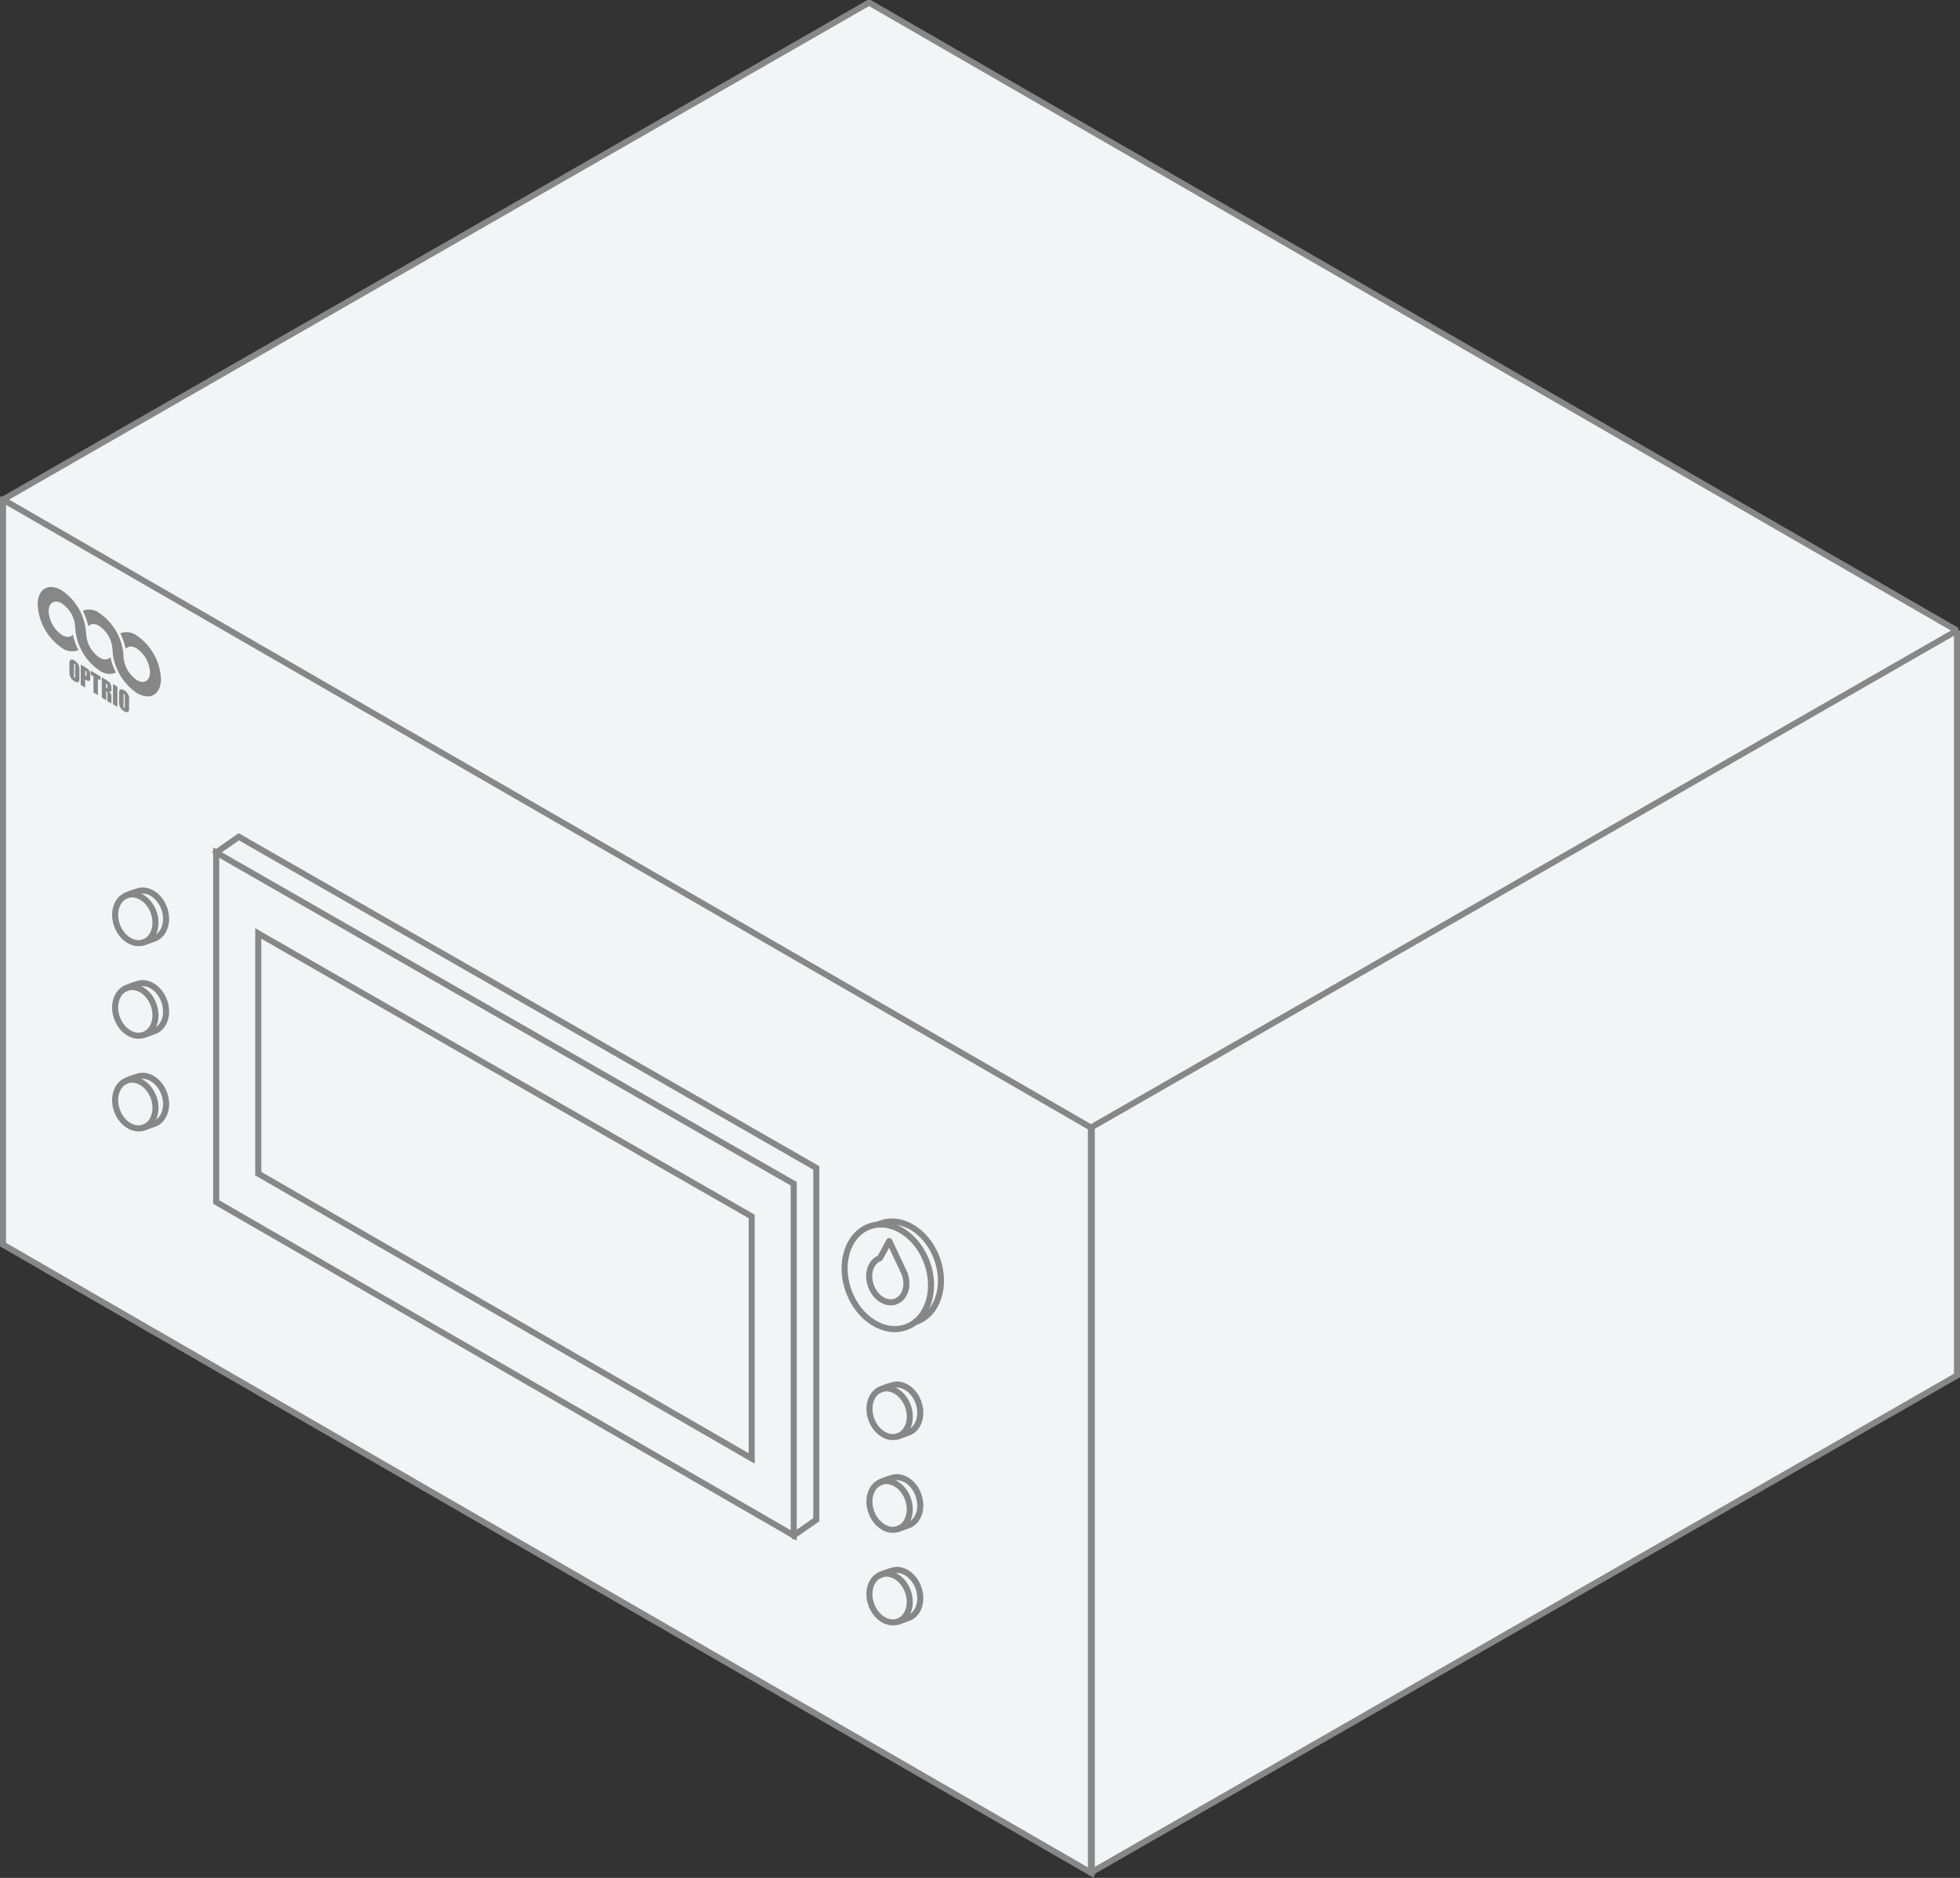
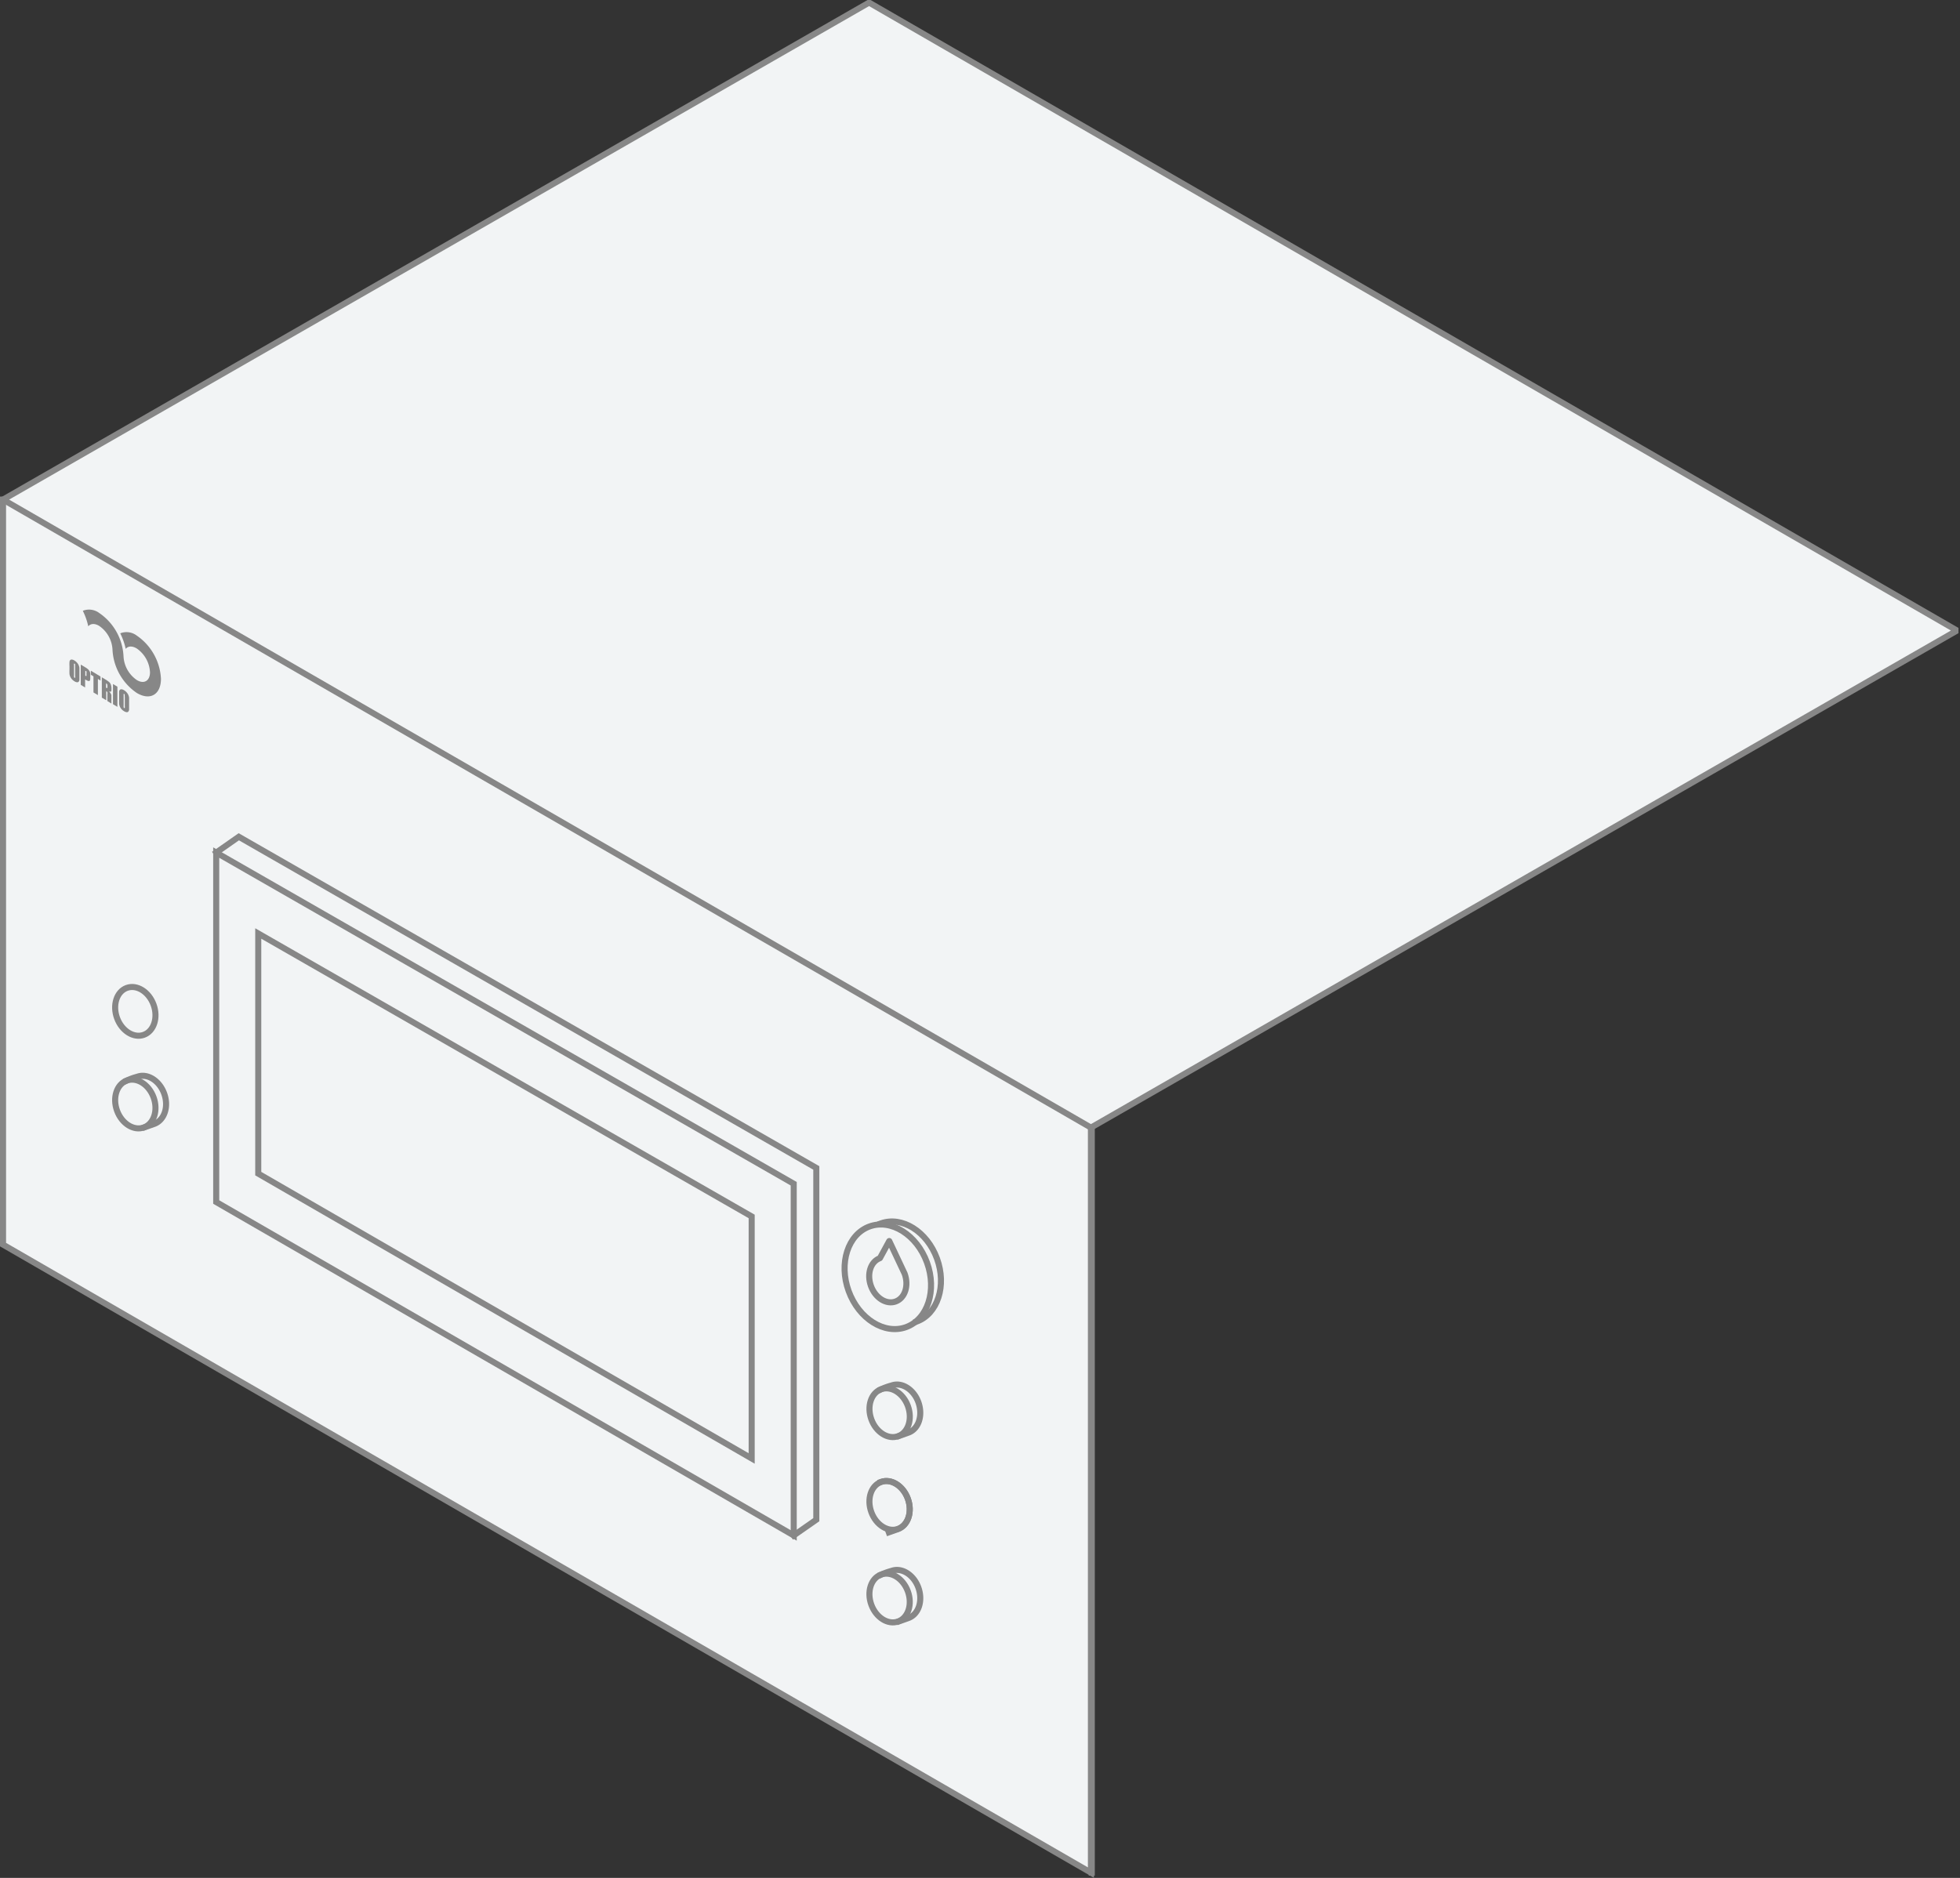
<svg xmlns="http://www.w3.org/2000/svg" viewBox="0 0 323.54 310.06">
  <rect x="0" y="0" width="323.54" height="310.06" fill="#333333" stroke="none" />
  <defs>
    <style>.cls-1,.cls-2,.cls-3{fill:#f2f4f5;}.cls-1,.cls-2,.cls-3,.cls-4,.cls-6{stroke:#878787;}.cls-1,.cls-2,.cls-4{stroke-miterlimit:10;}.cls-2,.cls-3,.cls-4{stroke-linecap:square;}.cls-3{stroke-linejoin:bevel;}.cls-4,.cls-6{fill:none;}.cls-5{fill:#878787;}.cls-6{stroke-linecap:round;stroke-linejoin:round;}</style>
  </defs>
  <g id="unit_top">
-     <polyline class="cls-1" points="6.73 209.08 180.08 309.18 323.04 227.11 323.04 104.09" />
    <polyline class="cls-2" points="0.5 82.49 0.5 205.5 180.08 309.19 180.08 186.18" />
    <polygon class="cls-3" points="0.5 82.49 180.08 186.18 323.04 104.11 143.46 0.43 0.5 82.49" />
    <line class="cls-4" x1="180.22" y1="186.18" x2="180.22" y2="309.19" />
    <polygon class="cls-4" points="131.02 195.45 131.02 253.52 35.69 198.47 35.69 140.77 131.02 195.45" />
    <polyline class="cls-4" points="35.69 140.77 39.42 138.16 134.75 192.84 134.75 250.92 131.02 253.52" />
    <polygon class="cls-4" points="124.08 200.85 124.08 240.81 42.63 193.78 42.63 154.13 124.08 200.85" />
    <path class="cls-5" d="M20.39,108.36a9.2,9.2,0,0,0-4-7.14,2.8,2.8,0,0,0-2.72-.37,10.86,10.86,0,0,1,.9,2.56c.39-.46,1.06-.52,1.81-.06a5.05,5.05,0,0,1,2.19,3.92,9.2,9.2,0,0,0,4,7.14c2.2,1.32,4,.28,4-2.33a9.2,9.2,0,0,0-4-7.14,2.8,2.8,0,0,0-2.72-.37,10.86,10.86,0,0,1,.9,2.56c.39-.46,1.06-.52,1.82-.06A5.07,5.07,0,0,1,24.76,111c0,1.43-1,2-2.18,1.28A5.05,5.05,0,0,1,20.39,108.36Z" />
-     <path class="cls-5" d="M14.22,104.64a9.21,9.21,0,0,0-4-7.14c-2.2-1.33-4-.28-4,2.34a9.24,9.24,0,0,0,4,7.14,2.81,2.81,0,0,0,2.72.36,10,10,0,0,1-.9-2.56c-.39.46-1.06.52-1.82.06a5.05,5.05,0,0,1-2.19-3.92c0-1.43,1-2,2.19-1.28a5.05,5.05,0,0,1,2.19,3.92h0a9.21,9.21,0,0,0,4,7.14,2.79,2.79,0,0,0,2.72.36,10.7,10.7,0,0,1-.9-2.56c-.39.47-1.06.52-1.82.07a5.11,5.11,0,0,1-2.19-3.93Z" />
    <path class="cls-5" d="M13.11,111.55c0,.34,0,.57,0,.7a.46.46,0,0,1-.12.3.33.33,0,0,1-.29.1,1,1,0,0,1-.41-.16,1.86,1.86,0,0,1-.41-.33,1.52,1.52,0,0,1-.28-.43,1.24,1.24,0,0,1-.13-.46,6.17,6.17,0,0,1,0-.73V110a5.37,5.37,0,0,1,0-.7.51.51,0,0,1,.12-.31.34.34,0,0,1,.28-.09,1,1,0,0,1,.42.16,1.6,1.6,0,0,1,.4.33,1.55,1.55,0,0,1,.29.43,1.39,1.39,0,0,1,.13.46c0,.15,0,.39,0,.73v.57ZM12.39,110a1,1,0,0,0,0-.31.2.2,0,0,0-.08-.12s-.07,0-.09,0a.73.73,0,0,0,0,.29v1.56a2.51,2.51,0,0,0,0,.37.18.18,0,0,0,.09.12c.05,0,.08,0,.09,0a1.18,1.18,0,0,0,0-.36V110Z" />
    <path class="cls-5" d="M13.36,109.75l.73.44a2.92,2.92,0,0,1,.46.33,2,2,0,0,1,.24.31,1.21,1.21,0,0,1,.11.32,2.88,2.88,0,0,1,0,.48v.29a1.05,1.05,0,0,1-.06.43.19.19,0,0,1-.2.1,1,1,0,0,1-.39-.16l-.2-.11v1.33l-.72-.43v-3.33Zm.72,1v.85l.06,0c.06,0,.11,0,.13,0s0-.09,0-.22v-.27a.54.54,0,0,0,0-.25A.45.45,0,0,0,14.08,110.76Z" />
    <path class="cls-5" d="M16.59,111.7v.67l-.43-.27v2.67l-.73-.44v-2.66l-.43-.26v-.67Z" />
    <path class="cls-5" d="M16.78,111.81l.51.31a5.72,5.72,0,0,1,.7.47,1.13,1.13,0,0,1,.3.42,1.92,1.92,0,0,1,.11.69c0,.26,0,.42-.08.48s-.16,0-.32,0a1.18,1.18,0,0,1,.29.35.92.92,0,0,1,.1.25c0,.07,0,.23,0,.5v.88l-.67-.41v-1.1a.87.87,0,0,0,0-.35.38.38,0,0,0-.18-.18v1.5l-.73-.43v-3.34Zm.73,1v.74a.39.39,0,0,0,.17.07s.05-.09.05-.23v-.19a.46.46,0,0,0-.05-.23A.44.44,0,0,0,17.51,112.82Z" />
    <path class="cls-5" d="M19.38,113.38v3.33l-.73-.44v-3.33Z" />
    <path class="cls-5" d="M21.31,116.49c0,.34,0,.57,0,.7a.52.52,0,0,1-.13.3.31.31,0,0,1-.28.1,1,1,0,0,1-.42-.16,1.65,1.65,0,0,1-.82-1.22c0-.15,0-.39,0-.74v-.57c0-.33,0-.56,0-.69a.49.49,0,0,1,.13-.31.33.33,0,0,1,.28-.09,1,1,0,0,1,.42.16,1.81,1.81,0,0,1,.69.76,1.68,1.68,0,0,1,.13.46c0,.14,0,.39,0,.73ZM20.58,115a1.76,1.76,0,0,0,0-.31.22.22,0,0,0-.09-.12s-.07,0-.08,0,0,.12,0,.29v1.56a2.51,2.51,0,0,0,0,.37.23.23,0,0,0,.1.12c.05,0,.08,0,.09,0a2.05,2.05,0,0,0,0-.36V115Z" />
-     <ellipse class="cls-4" cx="22.34" cy="151.7" rx="3.21" ry="4.12" transform="translate(-50.54 16.79) rotate(-20)" />
-     <path class="cls-4" d="M20.93,147.82a10.88,10.88,0,0,1,1.74-.63c1.67-.61,3.65.64,4.43,2.78s.06,4.36-1.61,5l-1.54.55" />
    <ellipse class="cls-4" cx="22.34" cy="166.99" rx="3.21" ry="4.12" transform="translate(-55.77 17.71) rotate(-20)" />
-     <path class="cls-4" d="M20.93,163.12a10,10,0,0,1,1.74-.64c1.67-.6,3.65.64,4.43,2.78s.06,4.37-1.61,5l-1.54.55" />
    <ellipse class="cls-4" cx="22.34" cy="182.28" rx="3.21" ry="4.12" transform="translate(-61 18.64) rotate(-20)" />
    <path class="cls-4" d="M20.93,178.41a10,10,0,0,1,1.74-.63c1.67-.61,3.65.64,4.43,2.78s.06,4.36-1.61,5l-1.54.54" />
    <ellipse class="cls-4" cx="146.85" cy="233.26" rx="3.21" ry="4.12" transform="translate(-70.92 64.29) rotate(-20)" />
    <path class="cls-4" d="M145.44,229.39a10,10,0,0,1,1.74-.63c1.66-.61,3.65.63,4.42,2.77s.06,4.37-1.6,5l-1.54.55" />
    <ellipse class="cls-4" cx="146.55" cy="210.81" rx="6.88" ry="8.84" transform="translate(-63.26 62.84) rotate(-20)" />
    <path class="cls-4" d="M145.41,202c3.49-1.26,7.63,1.34,9.26,5.81s.13,9.14-3.36,10.4" />
    <path class="cls-6" d="M145.25,207.74c-1.54.56-2.2,2.61-1.48,4.59s2.54,3.12,4.08,2.56,2.2-2.61,1.48-4.59l-2.54-5.39Z" />
    <ellipse class="cls-4" cx="146.85" cy="248.56" rx="3.21" ry="4.12" transform="translate(-76.16 65.22) rotate(-20)" />
-     <path class="cls-4" d="M145.44,244.68a10.88,10.88,0,0,1,1.74-.63c1.66-.6,3.65.64,4.42,2.78s.06,4.36-1.6,5l-1.54.55" />
+     <path class="cls-4" d="M145.44,244.68c1.66-.6,3.65.64,4.42,2.78s.06,4.36-1.6,5l-1.54.55" />
    <ellipse class="cls-4" cx="146.85" cy="263.85" rx="3.21" ry="4.12" transform="translate(-81.39 66.14) rotate(-20)" />
    <path class="cls-4" d="M145.44,260a10,10,0,0,1,1.74-.63c1.66-.61,3.65.63,4.42,2.77s.06,4.37-1.6,5l-1.54.55" />
  </g>
</svg>